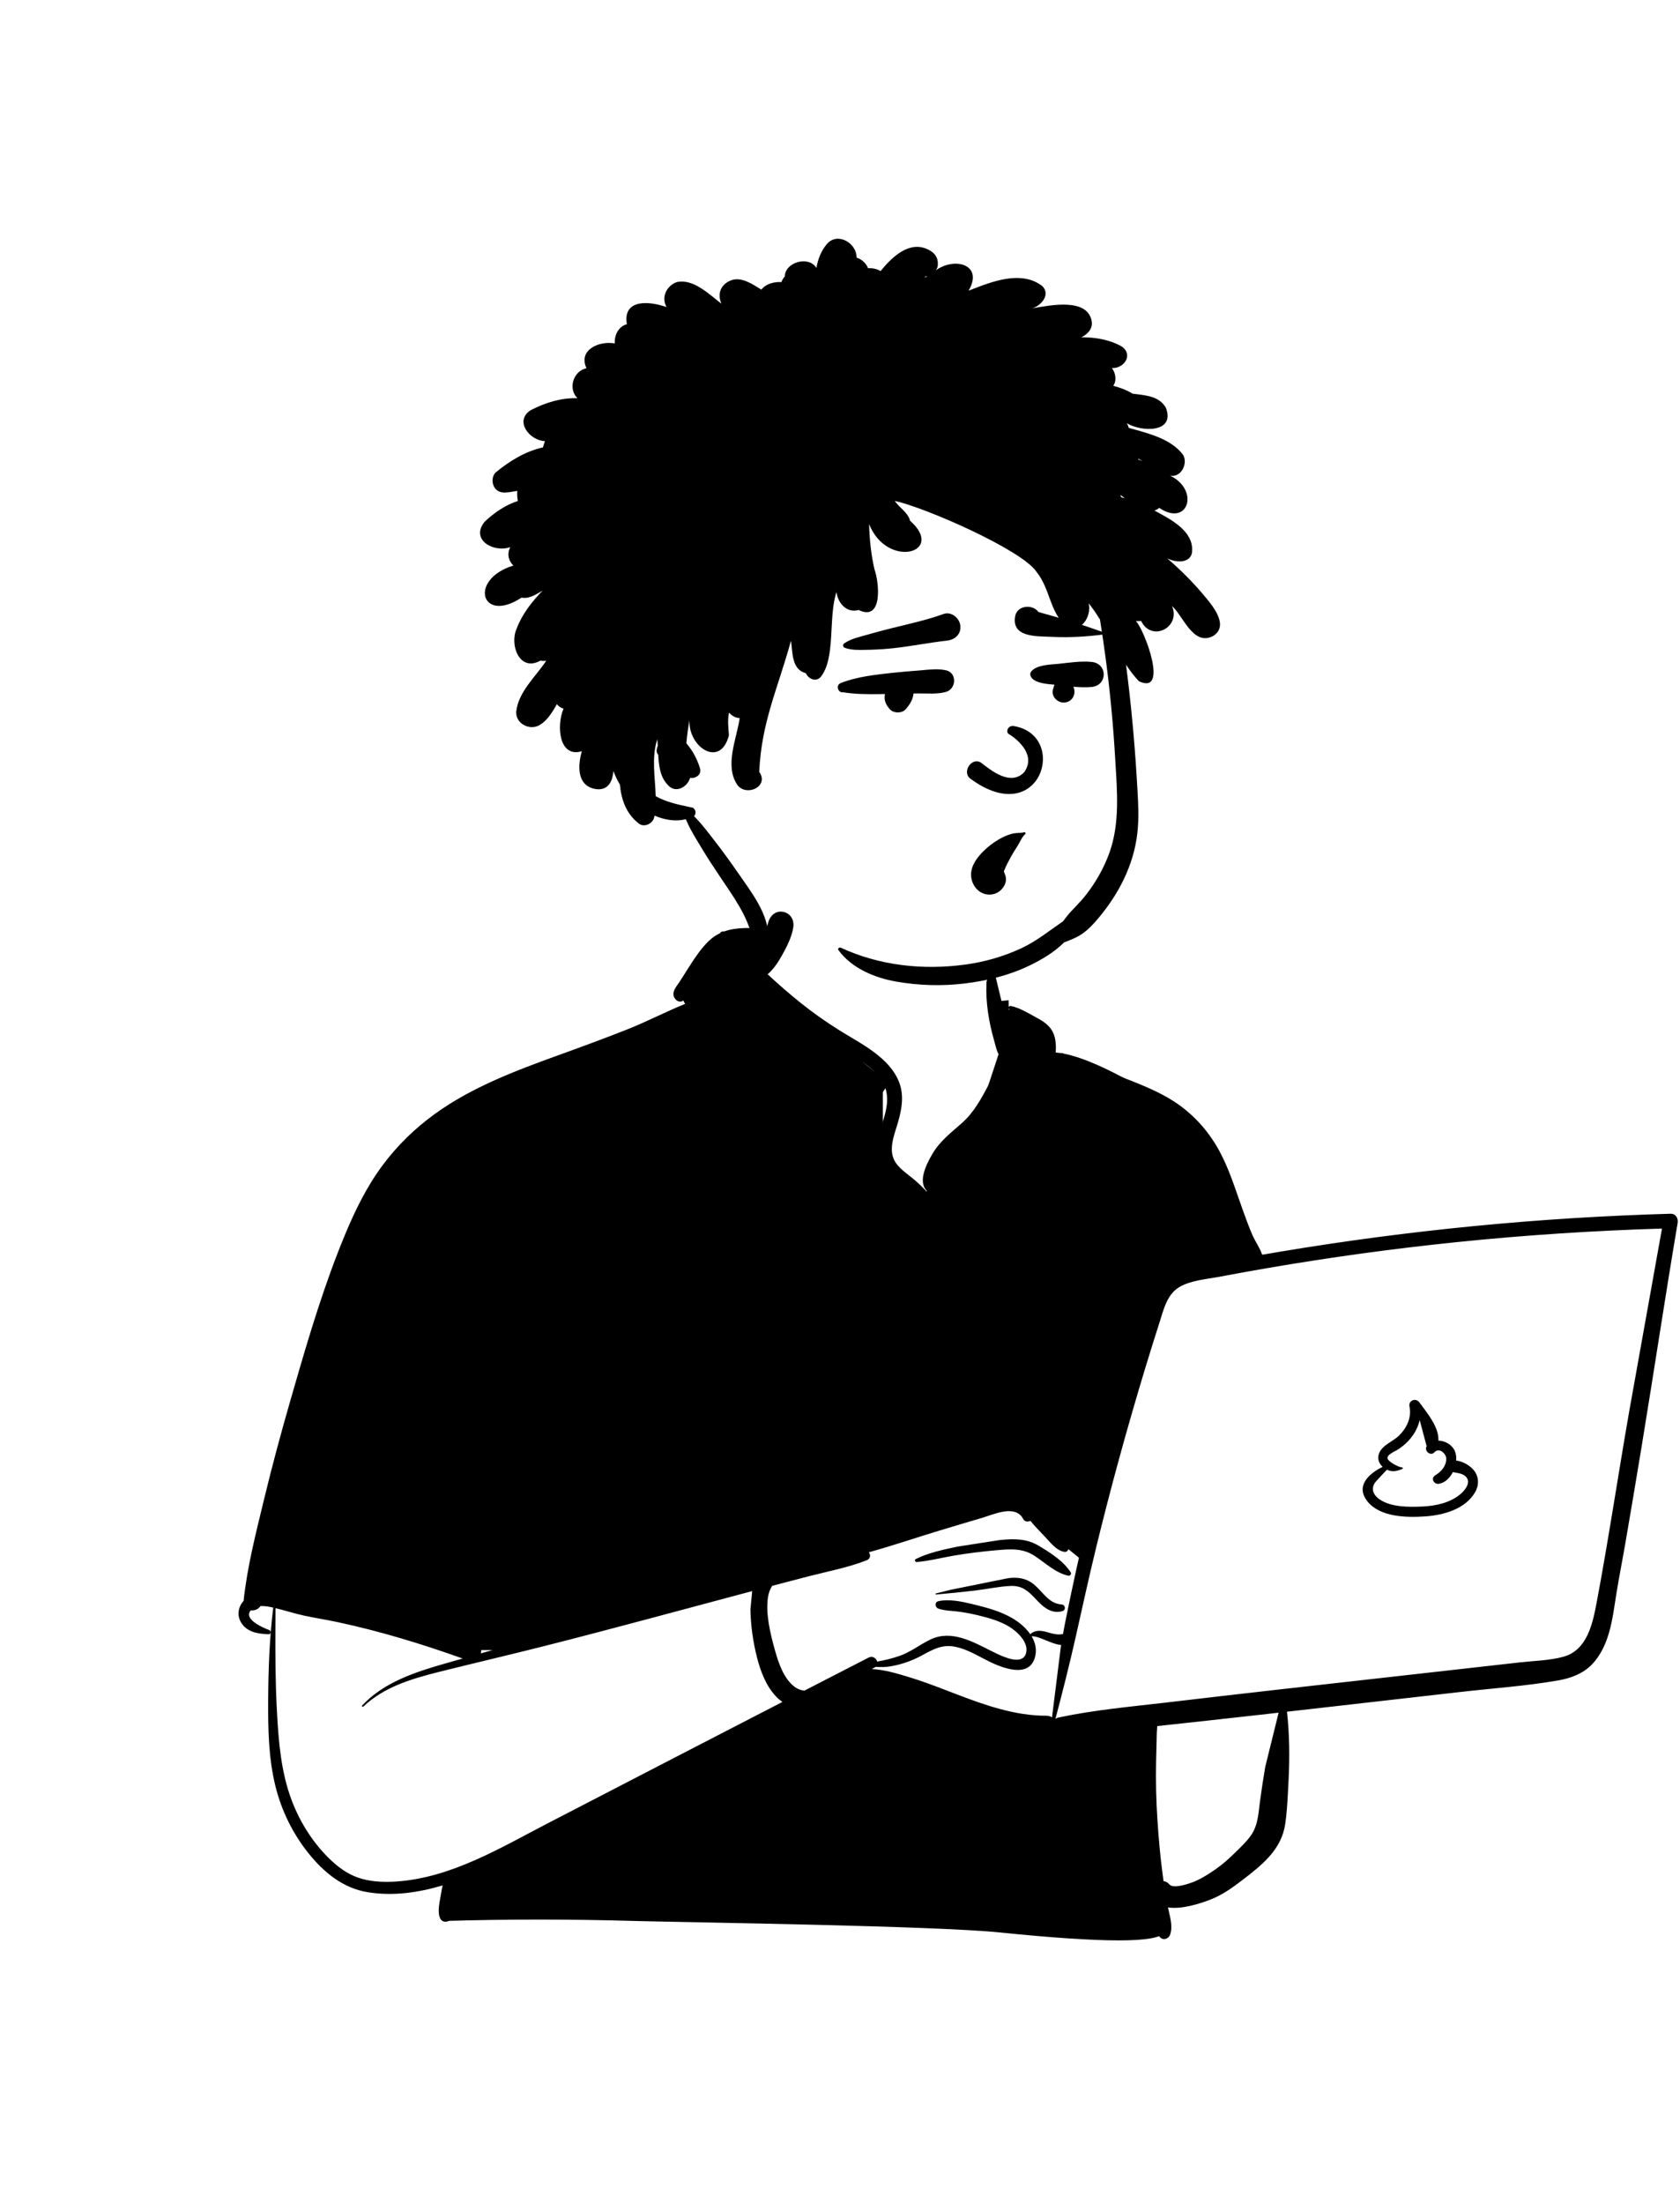
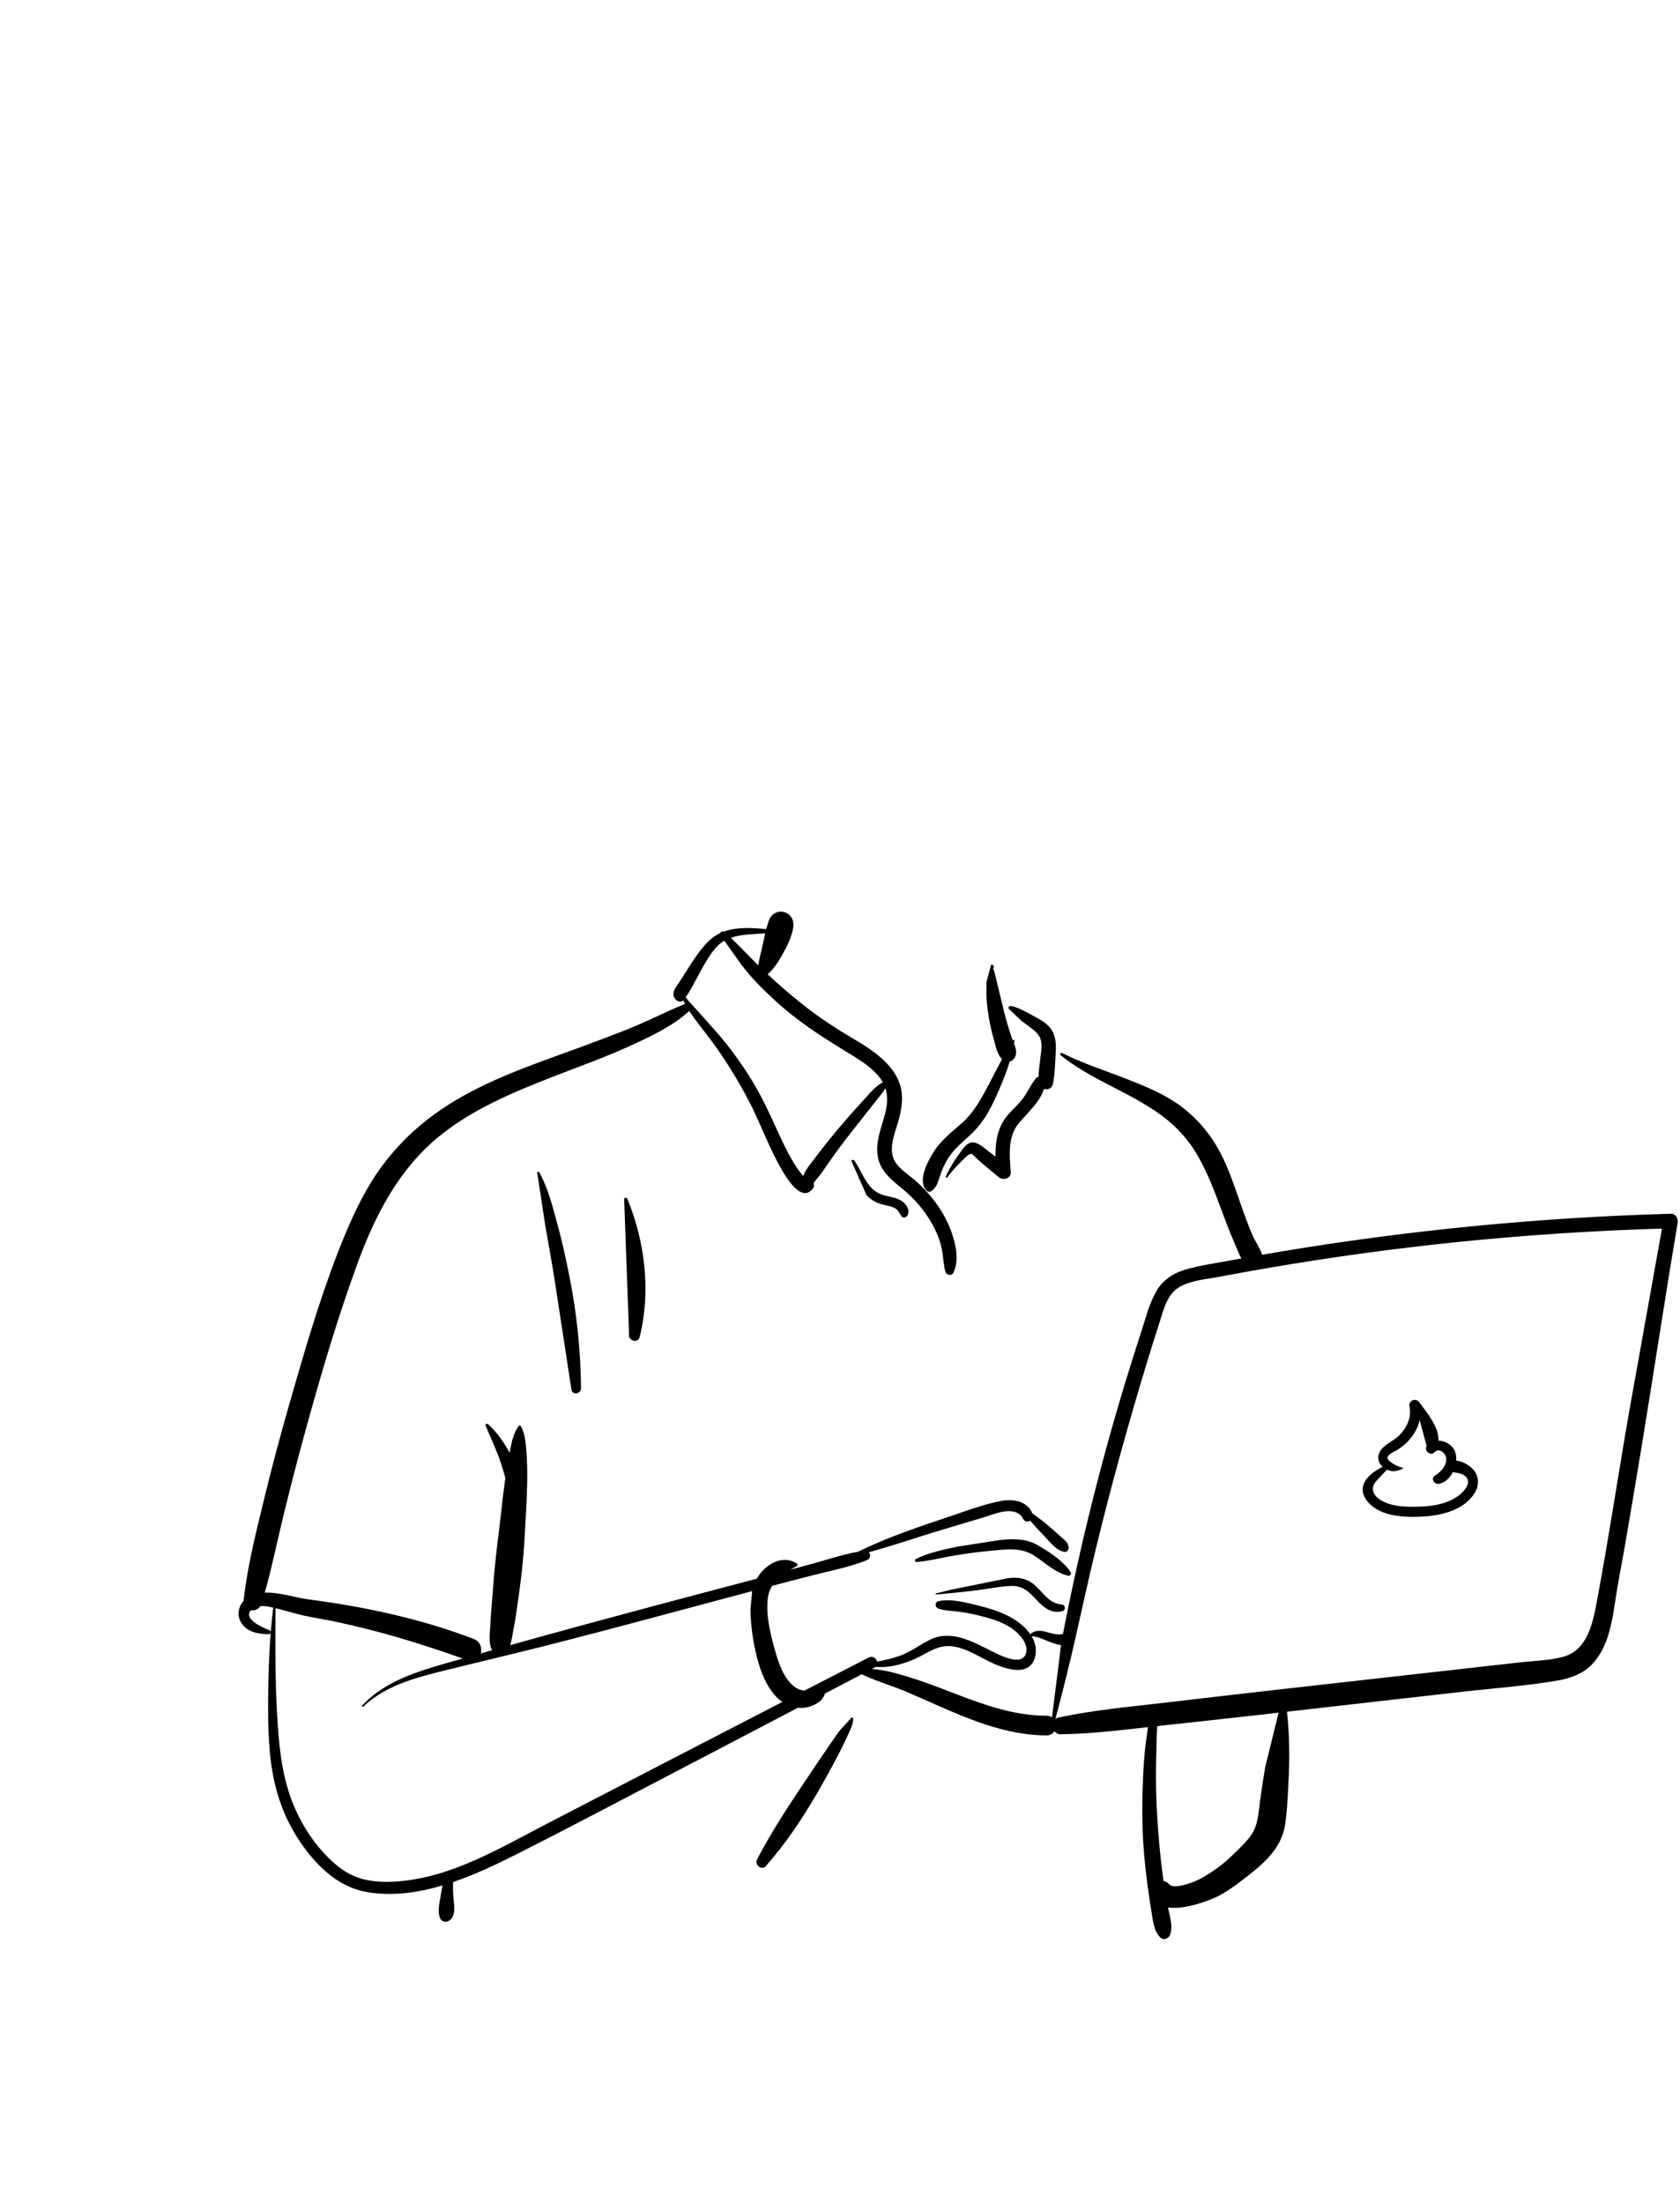
<svg xmlns="http://www.w3.org/2000/svg" width="247" height="324" viewBox="0 0 247 324" fill="none">
-   <path fill-rule="evenodd" clip-rule="evenodd" d="M126.761 244.955L129.085 246.434L148.099 252.564L159.718 254.043L169.225 252.564V268.838L171.127 284.055C170.282 285.605 162.254 285.605 147.042 284.055C137.345 283.067 101.906 282.587 93.838 282.376L93.38 282.364C83.899 282.09 74.532 282.09 65.282 282.364V276.657L91.69 263.554L115.352 250.239L126.761 244.955ZM113.288 135.884L115.034 137.188L111.221 143.455L129.795 158.484V170.489L135.675 176.052L139.036 170.489L143.772 164.188L147.137 153.975L145.991 147.246L148.296 147.029C148.307 147.489 148.305 147.953 148.29 148.42C148.71 148.126 154.655 149.781 153.168 152.317C153.843 152.904 154.254 153.813 154.335 154.694C159.258 154.446 168.864 160.35 173.057 163.261C175.513 165.215 176.842 168.031 177.83 170.94L178.063 171.65L178.303 172.378L178.545 173.106C179.882 177.108 181.326 181.074 183.281 184.828C183.324 184.832 183.366 184.839 183.408 184.845C184.704 183.707 186.307 184.801 187.738 184.926C188.152 184.532 188.828 184.431 189.192 184.969L189.218 185.008L171.393 188.521L159.633 229.786L149.393 221.47L143.896 222.288L129.38 227.525L112.497 231.912L73.955 242.542H69.047L40.487 235.643L37.913 234.793C38.763 224.593 42.025 214.613 46.039 205.236C47.177 201.946 47.255 198.264 48.333 194.9C56.301 159.082 72.671 160.603 101.461 147.862C98.241 144.871 106.098 136.282 106.814 137.188L106.859 137.184L106.956 137.179L107.082 137.175C108.205 137.142 112.077 137.167 112.495 137.214C112.737 136.743 113.002 136.3 113.288 135.884Z" fill="black" />
  <path fill-rule="evenodd" clip-rule="evenodd" d="M113.043 135.303C113.94 133.049 116.97 133.925 116.632 136.293C116.43 137.711 115.654 139.209 114.956 140.452C114.388 141.463 113.741 142.451 112.862 143.209C114.426 144.668 116.048 146.074 117.712 147.409C119.528 148.866 121.437 150.208 123.411 151.442C125.141 152.524 126.95 153.483 128.581 154.717C130.098 155.865 131.479 157.246 132.183 159.048C132.931 160.967 132.606 162.949 132.054 164.867L131.991 165.084C131.428 166.984 130.452 169.274 131.805 171.064C132.493 171.976 133.494 172.621 134.359 173.35C135.127 173.997 135.848 174.701 136.509 175.458C137.951 177.107 139.124 178.962 139.864 181.03L139.93 181.218C140.564 183.048 141.028 185.29 140.171 187.087C139.925 187.602 139.132 187.434 138.994 186.933C138.683 185.797 138.699 184.607 138.438 183.454C138.166 182.256 137.714 181.119 137.123 180.042C135.981 177.96 134.434 176.182 132.606 174.678L132.058 174.233C130.632 173.062 129.322 171.82 129.033 169.883C128.723 167.81 129.553 165.835 130.087 163.873C130.459 162.505 130.58 161.194 130.178 159.959C129.687 160.761 129.017 161.522 128.487 162.201C127.431 163.554 126.366 164.898 125.303 166.246C124.213 167.627 123.15 169.03 122.138 170.47C121.685 171.114 121.237 171.761 120.791 172.41C120.455 172.897 119.987 173.384 119.621 173.881C119.71 174.147 119.703 174.454 119.542 174.671C117.602 177.294 114.841 171.821 114.121 170.439C112.655 167.623 111.564 164.632 110.093 161.816C108.568 158.898 106.833 156.057 104.898 153.393C103.728 151.782 102.416 150.268 101.346 148.605C98.824 150.893 95.505 152.426 92.457 153.817C89.108 155.345 85.629 156.593 82.195 157.918L81.18 158.312C75.264 160.622 69.203 163.16 64.285 167.263C58.506 172.085 55.088 178.805 52.542 185.764C49.613 193.775 47.189 202.002 44.929 210.224C43.773 214.431 42.676 218.657 41.644 222.897C40.736 226.632 39.982 230.404 38.93 234.1C41.064 234.025 43.497 234.851 45.319 235.09C53.622 236.177 61.813 237.91 69.651 240.911C70.62 241.281 70.9 242.249 70.689 243.033C71.247 242.875 71.805 242.716 72.364 242.559C71.752 241.621 72.044 239.944 72.092 238.905L72.095 238.834C72.144 237.449 72.294 236.062 72.392 234.68C72.577 232.044 72.819 229.428 73.14 226.808L73.222 226.153C73.585 223.302 73.855 220.435 74.251 217.589L74.298 217.263C74.108 216.535 73.886 215.816 73.654 215.1C73.034 213.193 72.159 211.397 71.392 209.55C71.302 209.332 71.612 209.207 71.756 209.338C73.055 210.506 74.086 211.989 74.915 213.539C74.929 213.466 74.942 213.393 74.957 213.32L75.051 212.854C75.285 211.719 75.568 210.524 76.264 209.603C76.339 209.505 76.485 209.485 76.555 209.603C77.222 210.731 77.296 212.16 77.399 213.443C77.515 214.895 77.529 216.366 77.509 217.822C77.469 220.667 77.268 223.52 77.109 226.361C76.952 229.153 76.644 231.909 76.248 234.673L76.172 235.191C75.978 236.507 75.82 237.839 75.564 239.146L75.492 239.501C75.355 240.149 75.271 241.063 74.999 241.822C82 239.869 89.012 237.96 96.037 236.084C101.114 234.729 106.197 233.393 111.277 232.05C111.545 231.566 111.879 231.115 112.296 230.711C113.668 229.382 115.488 228.788 117.156 229.812C117.292 229.895 117.303 230.108 117.156 230.189C116.836 230.363 116.516 230.543 116.201 230.729L119.252 229.903C121.532 229.285 123.84 228.512 126.174 228.081C130.472 225.959 135.096 224.423 139.624 222.905L140.158 222.724C142.476 221.933 144.874 221.048 147.27 220.61C149.024 220.289 151.082 220.676 151.788 222.473C152.68 223.062 153.52 223.754 154.331 224.434C154.917 224.926 155.479 225.448 156.05 225.957L156.155 226.05C156.622 226.455 156.992 226.727 157.107 227.372C157.166 227.705 156.954 228.156 156.544 228.112C155.286 227.977 154.264 226.519 153.411 225.649C152.753 224.976 152.089 224.28 151.487 223.54C151.137 223.731 150.656 223.697 150.433 223.274C149.276 221.083 146.107 222.601 144.354 223.121L141.842 223.865C140.586 224.237 139.33 224.611 138.077 224.992C134.633 226.039 131.205 227.21 127.729 228.171C128.04 228.513 127.997 229.121 127.407 229.352C124.686 230.42 121.701 230.973 118.875 231.705C117.09 232.168 115.306 232.634 113.524 233.103C113.218 233.598 112.998 234.159 112.905 234.811C112.565 237.21 113.221 239.978 113.861 242.298L113.957 242.644C114.482 244.51 115.255 246.797 116.864 247.975C117.257 248.262 117.757 248.462 118.261 248.507C121.41 246.885 124.56 245.264 127.711 243.645C128.294 243.345 128.834 243.751 128.965 244.234C130.076 244.052 131.184 243.764 132.194 243.421C133.89 242.845 135.215 241.746 136.805 240.986C139.883 239.515 143.025 241.321 145.781 242.695L146.416 243.007C147.651 243.607 150.222 244.759 150.815 243.119C151.388 241.532 149.575 239.836 148.404 239.122C147.009 238.27 145.384 237.815 143.806 237.435C142.906 237.218 141.994 237.041 141.077 236.912C140.037 236.766 138.962 236.788 137.96 236.45C137.463 236.283 137.386 235.492 137.96 235.361C139.502 235.01 141.343 235.393 142.952 235.784L143.793 235.992C145.414 236.39 147.05 236.889 148.527 237.683C149.6 238.26 150.734 239.137 151.474 240.211C152.117 239.614 152.917 239.634 153.75 239.855L154.203 239.981C154.95 240.188 155.555 240.331 156.282 240.187C156.379 239.658 156.478 239.129 156.583 238.6C157.619 233.398 158.755 228.215 160.009 223.061C162.171 214.17 164.672 205.376 167.493 196.673L167.776 195.803C168.427 193.812 168.95 191.643 169.999 189.815C170.991 188.085 172.58 187.089 174.468 186.562C176.611 185.963 178.862 185.65 181.048 185.246C181.535 185.156 182.024 185.07 182.512 184.981C182.1 184.236 181.792 183.391 181.515 182.742L181.466 182.629C180.87 181.271 180.335 179.888 179.819 178.497L179.432 177.452C178.499 174.934 177.536 172.458 176.224 170.104C174.843 167.626 173.011 165.6 170.728 163.923C166.072 160.505 160.46 158.761 155.944 155.107C155.759 154.958 155.996 154.702 156.184 154.796C159.233 156.329 162.525 157.371 165.697 158.619L166.322 158.866C168.829 159.86 171.375 160.942 173.544 162.552C175.963 164.347 177.869 166.576 179.301 169.226C180.712 171.839 181.615 174.763 182.61 177.554L182.877 178.297C183.278 179.412 183.693 180.524 184.168 181.609C184.546 182.471 185.25 183.454 185.57 184.438C186.446 184.286 187.321 184.134 188.198 183.987C207.184 180.816 226.382 178.953 245.623 178.408C246.375 178.387 246.765 179.105 246.654 179.762C244.807 190.685 243.166 201.645 241.366 212.576C240.58 217.347 239.779 222.114 238.958 226.879C238.543 229.293 238.062 231.698 237.669 234.115C237.351 236.068 237.12 238.036 236.575 239.943C236.085 241.653 235.335 243.302 234.101 244.606C232.772 246.013 230.917 246.694 229.049 247.015C224.308 247.831 219.445 248.165 214.666 248.709L189.219 251.605C189.591 254.986 189.619 258.315 189.448 261.735L189.351 263.603C189.271 265.105 189.176 266.609 188.961 268.096C188.69 269.96 187.838 271.539 186.582 272.932C185.428 274.211 184.027 275.303 182.664 276.348C181.25 277.434 179.788 278.482 178.125 279.154L177.909 279.239C176.449 279.809 173.712 280.692 171.718 280.369C171.978 281.676 172.483 283.081 172.036 284.374C171.828 284.975 171.043 285.274 170.562 284.763C169.61 283.751 169.535 282.413 169.31 281.092C169.075 279.718 168.873 278.338 168.693 276.956C168.345 274.282 168.075 271.583 167.992 268.887C167.907 266.118 167.94 263.345 168.089 260.579C168.166 259.158 168.261 257.739 168.441 256.327C168.518 255.725 168.596 255.123 168.686 254.523C168.719 254.304 168.755 254.086 168.794 253.868L166.51 254.126C163.008 254.517 159.504 254.87 155.978 254.925C155.56 254.932 155.239 254.741 155.029 254.464C154.805 254.829 154.415 255.09 153.857 255.088C148.932 255.069 144.345 253.458 139.866 251.559C137.608 250.602 135.385 249.565 133.123 248.616C131.013 247.73 128.756 247.098 126.696 246.1L121.283 248.94C121.244 249.08 121.193 249.212 121.139 249.323C120.786 250.042 120.091 250.433 119.382 250.727C118.701 251.009 117.995 251.097 117.308 251.026C113.203 253.178 109.097 255.328 104.988 257.473L100.879 259.616C92.691 263.881 84.535 268.215 76.296 272.38L75.689 272.685C72.843 274.113 69.787 275.56 66.629 276.64C66.573 277.44 66.608 278.217 66.675 279.064L66.692 279.248C66.786 280.249 66.988 281.502 66.186 282.214C65.768 282.584 65.023 282.586 64.739 282.028C64.224 281.015 64.686 279.419 64.85 278.319C64.907 277.927 64.978 277.525 65.082 277.135C61.462 278.213 57.731 278.736 54.047 278.131C50.459 277.542 47.681 275.281 45.441 272.515C43.077 269.597 41.398 266.197 40.496 262.551C39.471 258.403 39.404 254.118 39.428 249.869C39.453 245.344 39.621 240.797 40.171 236.303C39.568 236.161 38.9 236.039 38.291 236.081C37.989 236.564 37.404 236.767 36.875 236.704C35.725 237.973 38.642 239.27 39.574 239.594C39.897 239.707 39.863 240.233 39.489 240.217L39.254 240.206C37.814 240.129 36.326 239.883 35.479 238.544C34.801 237.471 35.005 236.2 35.813 235.324C36.348 230.271 37.625 225.349 38.814 220.419C39.98 215.58 41.278 210.773 42.653 205.989L43.27 203.848C45.435 196.348 47.698 188.787 50.684 181.584C52.176 177.988 53.894 174.458 56.222 171.322C58.393 168.399 60.956 165.897 63.902 163.761C69.394 159.778 75.838 157.371 82.17 155.078L82.453 154.976C85.734 153.788 89.008 152.587 92.251 151.3C95.12 150.163 97.869 148.72 100.724 147.565C100.631 147.397 100.542 147.227 100.455 147.054L100.403 147.099C100.394 147.106 100.384 147.113 100.375 147.119C100.088 147.319 99.665 147.221 99.428 146.997C98.76 146.367 98.986 145.667 99.432 145.012L99.49 144.929C100.036 144.165 100.522 143.357 101.026 142.564L101.341 142.069C102.186 140.746 103.074 139.413 104.201 138.32C104.723 137.813 105.294 137.434 105.899 137.151C105.848 137.042 106.301 136.818 106.43 136.93C108.348 136.228 110.554 136.375 112.645 136.569M187.988 251.745L185.322 252.048C182.388 252.382 179.454 252.705 176.519 253.024L170.145 253.717C170.128 254.081 170.084 254.436 170.076 254.711C170.035 256.126 170.004 257.542 169.974 258.958C169.915 261.796 169.98 264.637 170.167 267.469C170.348 270.214 170.586 272.959 170.957 275.685L171.033 276.23L171.076 276.517C171.379 276.546 171.676 276.69 171.923 276.985C172.462 277.629 174.414 277.003 175.177 276.731C176.431 276.285 177.611 275.531 178.701 274.775C179.765 274.036 180.723 273.175 181.644 272.268L182.397 271.523C183.146 270.778 183.896 269.985 184.355 269.048C184.978 267.777 185.059 266.217 185.241 264.833C185.466 263.131 185.734 261.429 186.016 259.735M110.589 233.877L110.312 233.949C100.266 236.62 90.235 239.369 80.159 241.921C75.172 243.185 70.161 244.356 65.168 245.596L64.36 245.798C60.421 246.794 56.435 247.992 53.419 250.85C53.307 250.956 53.146 250.794 53.251 250.682C56.501 247.22 61.125 245.755 65.564 244.484C66.385 244.249 67.206 244.02 68.027 243.787C61.99 241.634 55.857 239.76 49.583 238.424C47.968 238.08 46.333 237.828 44.719 237.482C43.593 237.241 42.494 236.893 41.38 236.604L40.504 236.384L40.492 239.154C40.477 243.078 40.484 246.998 40.684 250.921L40.722 251.648C40.956 256.014 41.32 260.471 42.869 264.587C44.127 267.933 46.133 271.084 48.757 273.521C50.084 274.753 51.511 275.713 53.275 276.187C54.913 276.627 56.629 276.678 58.313 276.561C66.39 275.997 73.579 271.608 80.595 267.974C92.07 262.031 103.547 256.09 115.034 250.169C114.724 249.956 114.431 249.712 114.165 249.437C112.625 247.845 111.812 245.667 111.279 243.557C110.711 241.311 110.371 238.904 110.331 236.585M125.205 252.463C125.306 252.409 125.424 252.477 125.429 252.591C125.464 253.469 124.979 254.335 124.617 255.125L124.579 255.21C124.139 256.189 123.657 257.156 123.158 258.107C122.162 260.007 121.127 261.887 120.046 263.74C117.874 267.469 115.459 271.04 112.606 274.286C111.961 275.02 110.901 274.079 111.315 273.29C113.309 269.483 115.634 265.889 118.027 262.327C119.225 260.543 120.423 258.757 121.632 256.982C122.137 256.241 122.648 255.502 123.173 254.775L123.49 254.34M244.35 180.588C234.269 180.893 224.2 181.55 214.167 182.581C204.836 183.54 195.54 184.815 186.295 186.406C184.365 186.738 182.436 187.084 180.51 187.444L179.355 187.661C177.428 188.026 175.075 188.177 173.36 189.206C171.552 190.292 171.063 192.56 170.461 194.43C169.754 196.63 169.065 198.836 168.394 201.047C165.73 209.827 163.297 218.684 161.127 227.598C160.049 232.023 159.093 236.473 158.086 240.914C157.191 244.86 156.203 248.762 155.172 252.668C155.299 252.569 155.455 252.494 155.643 252.454C160.766 251.363 165.995 250.889 171.195 250.287L171.698 250.228C177.076 249.596 182.455 248.967 187.837 248.362L223.469 244.353C225.57 244.117 227.822 244.085 229.867 243.521C233.344 242.561 234.159 238.673 234.742 235.576L234.76 235.482C236.519 226.125 237.919 216.686 239.559 207.306M156.001 241.791C154.618 241.699 152.724 240.432 151.675 240.523C152.226 241.448 152.474 242.502 152.157 243.629C151.273 246.764 147.277 245.142 145.351 244.184C143.773 243.399 142.249 242.437 140.502 242.069C138.522 241.653 137.181 242.441 135.508 243.348C134.135 244.094 132.639 244.629 131.1 244.906C130.282 245.054 129.505 245.069 128.73 245.012C128.683 245.05 128.63 245.085 128.57 245.117L128.16 245.332C130.015 245.417 131.905 245.99 133.631 246.514C135.42 247.057 137.177 247.712 138.924 248.382L140.642 249.042C144.881 250.666 149.27 252.208 153.857 252.195C154.187 252.194 154.457 252.285 154.67 252.434M148.261 231.968C149.628 231.801 150.889 231.98 151.981 232.87C153.298 233.944 154.183 235.724 156.077 235.84C156.629 235.875 156.757 236.651 156.208 236.813C154.799 237.231 153.658 236.468 152.698 235.478L152.052 234.803C151.103 233.82 150.228 233.06 148.618 233.119C146.893 233.182 145.166 233.58 143.453 233.783C141.512 234.013 139.572 234.208 137.625 234.377C137.535 234.385 137.519 234.242 137.604 234.222L139.784 233.679M146.942 226.379L147.167 226.356C149.152 226.164 150.967 226.156 152.739 227.224L153.079 227.43C154.677 228.401 156.417 229.546 157.416 231.119C157.579 231.377 157.309 231.68 157.036 231.614C155.115 231.153 153.711 229.743 152.096 228.688C150.283 227.504 148.411 227.7 146.344 227.884C144.343 228.062 142.343 228.306 140.361 228.64C138.499 228.953 136.631 229.448 134.751 229.606L134.751 229.602C134.536 229.601 134.414 229.279 134.633 229.169C136.541 228.216 138.752 227.765 140.828 227.329M207.23 206.756C207.038 205.838 208.167 205.413 208.69 206.141L208.801 206.294C209.931 207.843 211.566 209.787 211.483 211.756C212.476 211.778 213.506 212.382 213.893 213.279C214.072 213.694 214.133 214.185 214.093 214.694C214.996 214.764 215.981 215.357 216.533 215.935C217.448 216.892 217.52 218.245 216.864 219.363C215.432 221.801 212.306 222.688 209.666 222.886L209.572 222.893C206.846 223.081 202.918 223.031 201.049 220.691C199.245 218.434 201.238 216.606 203.282 215.614C202.75 215.128 202.474 214.431 202.733 213.696C203.188 212.405 204.794 211.906 205.701 211.008C206.808 209.913 207.539 208.412 207.247 206.842M208.729 208.741C208.428 210.048 207.689 211.243 206.661 212.191C206.267 212.553 205.837 212.875 205.38 213.152L205.325 213.184C204.919 213.412 203.922 213.839 203.998 214.35C204.077 214.876 205.702 215.698 206.145 215.699C206.246 215.699 206.303 215.856 206.2 215.902C205.397 216.256 204.696 216.408 203.912 216.034C203.387 216.569 202.878 217.123 202.373 217.673C201.481 218.645 201.786 219.671 202.841 220.395C204.535 221.557 207.11 221.529 209.086 221.445C211.075 221.36 213.202 220.916 214.756 219.59L214.823 219.531C215.668 218.78 216.439 217.507 215.146 216.783C214.639 216.5 214.092 216.516 213.611 216.379C213.161 217.261 212.431 217.968 211.541 218.104C210.821 218.214 210.325 217.309 210.98 216.876L211.127 216.785C211.949 216.26 212.651 215.451 212.632 214.398C212.62 213.667 211.599 212.744 210.934 213.43L210.904 213.463C210.348 214.091 209.368 213.3 209.734 212.605L209.751 212.574M78.985 172.393C78.983 172.236 79.203 172.177 79.28 172.313C80.572 174.586 81.247 177.372 81.935 179.875C82.655 182.498 83.237 185.148 83.759 187.817C84.817 193.221 85.381 198.595 85.419 204.103C85.425 204.889 84.144 205.098 84.019 204.293C83.187 198.935 82.39 193.571 81.552 188.215C81.13 185.521 80.639 182.837 80.17 180.151M91.768 176.352C91.673 176.038 92.129 175.933 92.246 176.22C94.837 182.583 95.715 189.795 94.051 196.509C93.797 197.536 92.293 197.091 92.485 196.077M125.195 170.697C125.182 170.463 125.486 170.426 125.601 170.587C126.829 172.318 127.338 174.636 129.492 175.53C130.568 175.977 131.778 175.899 132.728 176.653C133.364 177.158 133.851 177.954 133.374 178.718C133.22 178.965 132.79 179.089 132.581 178.82C132.276 178.43 132.115 177.962 131.701 177.669C131.118 177.256 130.33 177.23 129.661 177.036C128.795 176.785 128.032 176.345 127.407 175.692M145.708 141.83C145.835 141.766 145.956 141.807 146.037 141.916C146.153 142.072 146.139 142.224 145.997 142.331C146.186 142.718 146.41 143.686 146.441 143.827C146.571 144.398 146.708 144.966 146.852 145.534C147.142 146.679 147.397 147.833 147.687 148.978C147.995 150.192 148.362 151.393 148.771 152.577C148.797 152.654 148.826 152.732 148.856 152.811L148.903 152.931L148.914 152.913C148.997 152.782 149.17 152.874 149.15 153.012C149.131 153.139 149.105 153.264 149.084 153.391L149.126 153.504C149.393 154.223 149.576 154.981 149.086 155.615C148.903 155.853 148.701 155.993 148.45 156.035C148.047 157.365 147.541 158.669 146.999 159.922L146.841 160.288C146.044 162.116 145.195 163.92 143.927 165.477C142.542 167.176 140.637 168.336 139.431 170.198C138.87 171.064 138.48 171.975 138.163 172.953L138.044 173.325C137.819 174.016 137.559 174.687 136.91 175.093C136.703 175.222 136.393 175.181 136.226 175.004C134.896 173.597 136.289 170.968 137.091 169.605C138.206 167.709 139.82 166.497 141.436 165.067C143.178 163.526 144.289 161.464 145.363 159.432C146.022 158.188 146.657 156.917 147.326 155.667C146.627 155.049 146.403 153.821 146.167 152.968L146.145 152.891C145.754 151.524 145.443 150.122 145.246 148.714C145.057 147.36 144.978 146.026 145.028 144.664L145.043 144.317M148.307 148.275C148.153 148.063 148.409 147.823 148.621 147.867C149.909 148.134 151.168 148.914 152.325 149.545L152.448 149.612C153.371 150.109 154.3 150.719 154.785 151.687C155.312 152.738 155.268 153.949 155.196 155.092L155.19 155.199C155.102 156.569 155.087 157.992 154.798 159.338C154.649 160.026 154.026 160.22 153.493 160.058C152.859 162.061 151.077 163.537 149.776 165.118C148.116 167.134 148.428 169.855 148.602 172.282C148.672 173.265 147.45 173.544 146.821 173.02L145.37 171.815C145.129 171.613 144.888 171.412 144.647 171.21C144.441 171.036 144.237 170.861 144.034 170.684L143.732 170.417C143.598 170.297 143.006 169.636 142.833 169.608C142.414 169.542 141.418 170.647 141.077 170.993L141.034 171.037C140.393 171.666 139.813 172.343 139.273 173.061C139.174 173.192 138.98 173.083 139.051 172.931C139.535 171.894 140.097 170.903 140.765 169.976L140.9 169.791C141.344 169.192 141.94 168.134 142.725 167.958C143.682 167.742 144.638 168.702 145.335 169.236L145.379 169.269C145.711 169.518 146.038 169.771 146.365 170.026C146.331 168.219 146.559 166.393 147.492 164.835C148.15 163.737 149.135 162.923 149.978 161.979C150.917 160.928 151.407 159.636 152.257 158.542C152.366 158.401 152.517 158.325 152.68 158.301C152.713 157.421 152.843 156.532 152.943 155.662L152.972 155.401C153.073 154.456 153.312 153.3 152.849 152.415C152.412 151.578 151.409 150.987 150.666 150.42L150.059 149.949M106.494 138.274C106.107 138.498 105.744 138.777 105.415 139.126C104.38 140.225 103.639 141.593 102.919 142.908C102.531 143.617 102.157 144.333 101.766 145.04C101.596 145.347 101.421 145.651 101.244 145.955C101.163 146.095 100.92 146.373 100.799 146.544C100.933 146.732 101.071 146.917 101.212 147.099C101.266 147.169 104.98 151.217 106.275 152.801C108.258 155.227 110.03 157.79 111.545 160.534C113.028 163.22 114.158 166.064 115.532 168.803C116.22 170.174 116.988 171.535 117.967 172.722C118.005 172.768 118.045 172.812 118.084 172.857C118.458 171.847 119.415 170.766 119.885 170.145L119.929 170.086C120.996 168.648 122.123 167.253 123.274 165.881C124.325 164.629 125.403 163.404 126.507 162.199L126.922 161.748C127.691 160.917 128.668 159.673 129.795 159.079C129.674 158.864 129.534 158.651 129.374 158.441C128.319 157.062 126.827 156.061 125.356 155.158L124.401 154.577C120.804 152.384 117.262 150.089 114.139 147.239C112.487 145.732 110.857 144.152 109.468 142.393L108.977 141.772M112.497 137.188C110.812 137.329 108.993 137.296 107.436 137.845C108.82 139.154 110.136 140.567 111.487 141.898C111.608 140.998 111.853 140.109 112.062 139.231" fill="black" />
-   <path fill-rule="evenodd" clip-rule="evenodd" d="M121.548 35.897C123.158 33.998 125.998 35.793 125.933 37.868C126.576 38.043 127.334 38.645 127.627 39.429C128.259 39.388 128.897 39.514 129.472 39.843L129.593 39.694C131.584 37.257 134.219 35.165 136.938 36.96C137.678 37.448 138.01 38.256 137.847 39.131L137.834 39.193L137.894 38.922C137.955 38.666 137.864 39.179 137.83 39.288L137.825 39.3C137.753 39.483 137.682 39.575 137.617 39.714C140.4 37.731 144.639 38.892 142.406 42.73L143.314 42.375C146.457 41.157 150.364 39.85 153.229 42.039C154.509 43.274 153.088 44.92 151.783 45.319L152.007 45.282C154.511 44.856 159.735 43.802 160.481 47.07C160.75 48.245 159.967 49.105 158.979 49.578C161.069 49.57 163.13 49.915 164.938 50.938C166.657 52.163 165.267 54.19 163.469 54.102C164.027 54.793 164.212 55.963 163.673 56.71C164.695 56.979 165.638 57.325 166.507 57.864L166.746 57.895C168.483 58.112 170.466 58.241 171.421 59.952C172.828 63.663 167.819 63.515 165.669 62.212C165.797 62.42 165.892 62.647 165.945 62.889L166.641 63.085C169.269 63.818 172.244 64.627 173.936 66.845C174.711 68.121 173.632 70.289 172.01 69.902C176.405 72 174.72 77.526 170.423 74.651C170.222 74.838 169.977 74.977 169.721 75.038L170.628 75.531C172.931 76.795 175.701 78.525 175.22 81.395C174.763 82.914 172.661 82.637 171.593 82.055C173.46 83.664 175.221 85.406 176.82 87.29L177.263 87.818C178.507 89.313 180.672 92.064 178.327 93.503C175.437 94.978 173.996 90.622 172.315 89.068C173.659 92.239 169.289 94.45 167.764 91.256C167.508 91.301 167.25 91.306 166.998 91.272C168.313 92.669 171.869 102.231 167.445 100.134C166.741 99.387 166.123 98.57 165.554 97.713C166.264 103.191 166.784 108.695 167.12 114.203L167.239 116.2C167.362 118.271 167.454 120.351 167.222 122.415C166.954 124.818 166.265 127.073 165.221 129.25C164.26 131.258 163.02 133.118 161.601 134.828C160.842 135.743 160.037 136.633 159.046 137.302C158.258 137.835 157.336 138.186 156.449 138.524C155.005 139.97 153.152 141.063 151.341 141.935C148.356 143.371 145.119 144.163 141.845 144.56C138.497 144.964 135.116 144.867 131.795 144.29C128.623 143.74 125.222 142.335 123.268 139.657C123.099 139.427 123.413 139.209 123.62 139.304C129.291 141.935 135.664 142.622 141.845 141.792C144.729 141.405 147.567 140.606 150.2 139.365C152.422 138.319 154.296 136.798 156.291 135.42C156.679 134.902 157.071 134.392 157.518 133.919L158.215 133.186C158.737 132.635 159.249 132.076 159.714 131.474C161.152 129.616 162.343 127.509 163.13 125.292C164.66 120.976 164.246 116.291 163.976 111.794L163.952 111.397C163.674 106.587 163.22 101.794 162.592 97.017C162.331 95.029 162.04 93.045 161.722 91.065C161.212 90.233 160.667 89.428 160.057 88.674C160.554 90.607 158.835 93.295 156.728 92.019C154.315 89.951 154.432 86.613 152.41 84.081C150.313 80.835 135.849 74.522 131.549 73.635C132.242 74.645 133.507 75.349 133.802 76.542C139.091 81.226 130.47 83.719 127.778 77.044C127.838 79.266 128.063 81.47 128.556 83.639C129.274 85.631 129.838 91.405 126.236 89.662C124.512 90.162 123.197 88.689 122.981 87.028C121.735 90.782 122.913 96.779 120.629 99.546C119.929 100.273 118.847 99.789 118.483 98.958C116.371 98.403 116.551 95.935 116.294 94.168C114.368 101.211 111.957 106.099 111.625 113.445C113.116 115.573 109.846 117.137 108.443 115.432C106.474 112.58 108.29 108.68 108.753 105.558C108.199 105.529 107.651 105.282 107.193 104.744C106.944 105.724 107.087 107.015 107.171 108.078C105.922 112.973 101.174 109.837 101.371 105.867C101.166 106.987 101.011 108.119 100.912 109.258C101.829 110.316 102.509 111.582 102.911 112.926C103.2 113.896 102.215 114.479 101.464 114.338C101.064 115.705 99.33 116.692 98.189 115.385C97.062 114.242 96.866 112.59 96.776 110.946C96.619 110.778 96.524 110.559 96.54 110.294C96.554 110.045 96.615 109.834 96.712 109.656C96.693 109.32 96.669 108.99 96.632 108.671C95.76 111.392 96.327 114.244 96.404 117.031C97.945 117.901 99.704 118.273 101.472 118.64L101.728 118.693C102.274 118.807 102.447 119.623 102.036 119.966C103.13 121.039 104.074 122.32 104.996 123.502C106.219 125.069 107.389 126.698 108.527 128.331L109.195 129.291C111.146 132.077 113.844 135.851 112.636 139.283C112.472 139.754 111.784 139.923 111.516 139.429C110.637 137.801 110.146 136.009 109.311 134.363C108.491 132.748 107.471 131.252 106.459 129.755L105.875 128.888C104.903 127.44 103.94 125.976 103.048 124.484L102.426 123.451C101.842 122.476 101.264 121.468 100.834 120.42C99.301 120.79 97.697 120.525 96.228 119.884L96.209 119.986L96.171 120.171C95.962 121.056 94.743 121.662 93.964 121.083C92.1 119.674 91.341 117.577 91.143 115.334C90.767 114.701 90.449 114.032 90.189 113.34C90.067 114.721 89.535 116.06 87.898 116.018C85.056 115.784 84.777 113.094 85.546 110.418C82.181 111.448 81.787 106.679 82.849 104.165C82.455 104.047 82.09 103.812 81.881 103.495L81.707 103.801C81.06 104.923 80.327 106.013 79.306 106.595C77.879 107.409 75.804 106.401 75.898 104.609C76.204 101.69 78.757 99.466 80.311 97.126C80.034 97.165 79.747 97.155 79.465 97.102C76.358 98.839 74.876 94.751 75.97 92.382C76.772 90.253 78.223 88.423 79.778 86.81L79.322 87.083C78.5 87.568 77.582 88.037 76.677 87.847C70.759 91.745 68.817 85.189 75.458 83.14L75.456 83.109V83.109C74.789 82.465 74.5 81.445 75.018 80.426C72.582 81.284 69.105 79.343 71.252 76.691C72.652 75.369 74.305 74.231 76.136 73.636C76.045 73.15 76.015 72.654 76.053 72.156L75.944 72.171C74.787 72.338 73.362 72.811 72.648 71.563C72.287 70.934 72.329 69.898 72.922 69.41C74.964 67.727 77.293 66.327 79.823 65.76C79.916 65.451 80.013 65.144 80.115 64.838C77.957 64.798 75.534 61.924 78.013 60.296C80.192 59.183 82.438 58.467 84.898 58.533C83.456 57.107 84.308 54.521 86.226 54.124C84.97 51.442 88.074 50.058 90.389 50.481C90.304 49.289 90.941 47.961 92.165 47.662C91.523 43.891 95.505 44.248 98.001 45.142C97.165 43.688 98.024 41.978 99.498 41.468C101.912 40.92 104.222 43.226 106.06 44.639C105.434 43.164 105.962 41.805 107.455 41.217C108.993 40.614 110.65 41.78 111.933 42.572C112.631 41.693 113.822 41.407 114.891 41.461C115.005 41.132 115.172 40.856 115.387 40.639C115.381 38.606 118.833 37.489 120.038 39.382C120.243 38.066 120.784 36.799 121.548 35.897ZM164.736 72.764L164.776 72.982V72.982C164.827 73.028 164.875 73.075 164.924 73.122C165.078 73.158 165.227 73.197 165.367 73.236C165.162 73.07 164.951 72.915 164.736 72.764ZM167.401 67.429L167.354 67.494C167.346 67.505 167.338 67.516 167.329 67.526C167.459 67.575 167.589 67.626 167.719 67.678L167.912 67.757L167.98 67.787C167.788 67.666 167.595 67.546 167.401 67.429ZM136.326 40.576L136.21 40.605C136.173 40.614 136.138 40.622 136.105 40.63C136.094 40.633 136.082 40.634 136.072 40.639L136.102 40.632V40.632C136.047 40.674 135.975 40.724 135.915 40.763C135.974 40.758 136.033 40.752 136.092 40.749C136.169 40.691 136.247 40.633 136.326 40.576Z" fill="black" />
-   <path fill-rule="evenodd" clip-rule="evenodd" d="M150.578 122.332C150.724 122.292 150.854 122.489 150.732 122.597C150.235 123.038 149.919 123.861 149.556 124.422C149.211 124.955 148.878 125.483 148.574 126.042C148.234 126.667 147.905 127.291 147.64 127.953L147.588 128.087V128.087C147.667 128.275 147.729 128.462 147.775 128.584L147.788 128.619C148.241 129.775 147.291 131.06 146.22 131.383C144.387 131.935 142.815 130.43 142.771 128.64C142.737 127.231 143.691 125.976 144.661 125.045C145.509 124.231 146.459 123.538 147.521 123.03C147.99 122.806 148.477 122.619 148.986 122.51C149.507 122.399 150.068 122.47 150.578 122.332ZM147.124 127.436C147.258 127.499 147.373 127.654 147.47 127.835C147.422 127.682 147.322 127.529 147.124 127.436ZM148.271 107.866C149.866 108.837 152.297 111.099 150.581 113.504C148.56 115.624 145.652 113.193 144.219 112.093C142.889 111.241 141.396 113.433 142.629 114.428C152.986 122.099 157.19 108.12 149.078 106.726C148.184 106.572 147.853 107.566 148.271 107.866ZM135.157 98.551L135.438 98.528C136.661 98.42 137.899 98.255 139.105 98.532C140.725 98.904 140.606 101.262 139.105 101.695C137.782 102.077 136.316 101.912 134.95 101.925C134.735 101.927 134.521 101.932 134.306 101.936C134.264 102.447 134.096 102.887 133.84 103.327C133.656 103.643 133.422 103.943 133.191 104.223C132.643 104.89 131.349 104.875 130.795 104.223C130.386 103.741 130.06 103.186 130.055 102.533C130.053 102.366 130.074 102.189 130.114 102.014L129.368 102.027C127.544 102.055 125.706 102.043 123.914 101.753C123.277 101.885 122.756 100.734 123.635 100.39C126.026 99.455 128.697 99.179 131.234 98.898C132.538 98.754 133.849 98.654 135.157 98.551ZM155.525 97.585L155.59 97.578C157.172 97.416 158.916 97.135 160.502 97.297C162.869 97.537 162.865 100.739 160.502 100.978C159.634 101.066 158.72 101.023 157.809 100.939C158.275 101.928 157.722 103.109 156.6 103.26C155.557 103.4 154.476 102.386 154.818 101.298L154.834 101.25C154.9 101.061 154.96 100.85 155.032 100.642L154.654 100.61C153.526 100.511 151.96 100.307 151.544 99.415C151.419 99.147 151.448 98.897 151.641 98.668C152.432 97.726 154.382 97.695 155.525 97.585V97.585ZM138.701 90.255C139.846 89.839 141.036 90.813 141.184 91.911C141.355 93.175 140.444 94.008 139.288 94.159L139.23 94.166C136.679 94.447 134.146 94.961 131.592 95.252C130.432 95.384 129.263 95.47 128.095 95.502L127.26 95.52C126.237 95.546 125.14 95.57 124.196 95.217L124.199 95.211V95.211C123.948 95.138 123.833 94.776 124.112 94.579C125.118 93.867 126.473 93.598 127.643 93.26C128.82 92.92 130.005 92.607 131.194 92.313C133.69 91.695 136.283 91.134 138.701 90.255ZM149.261 90.551C149.565 88.951 151.831 88.779 152.663 89.944C153.201 90.128 153.989 90.321 154.478 90.466C155.329 90.719 156.181 90.97 157.035 91.213C158.804 91.717 160.529 92.355 162.268 92.951C162.447 93.012 162.398 93.24 162.226 93.262C159.799 93.578 157.413 93.725 154.972 93.624L154.471 93.601C152.32 93.518 148.669 93.677 149.261 90.551Z" fill="black" />
</svg>